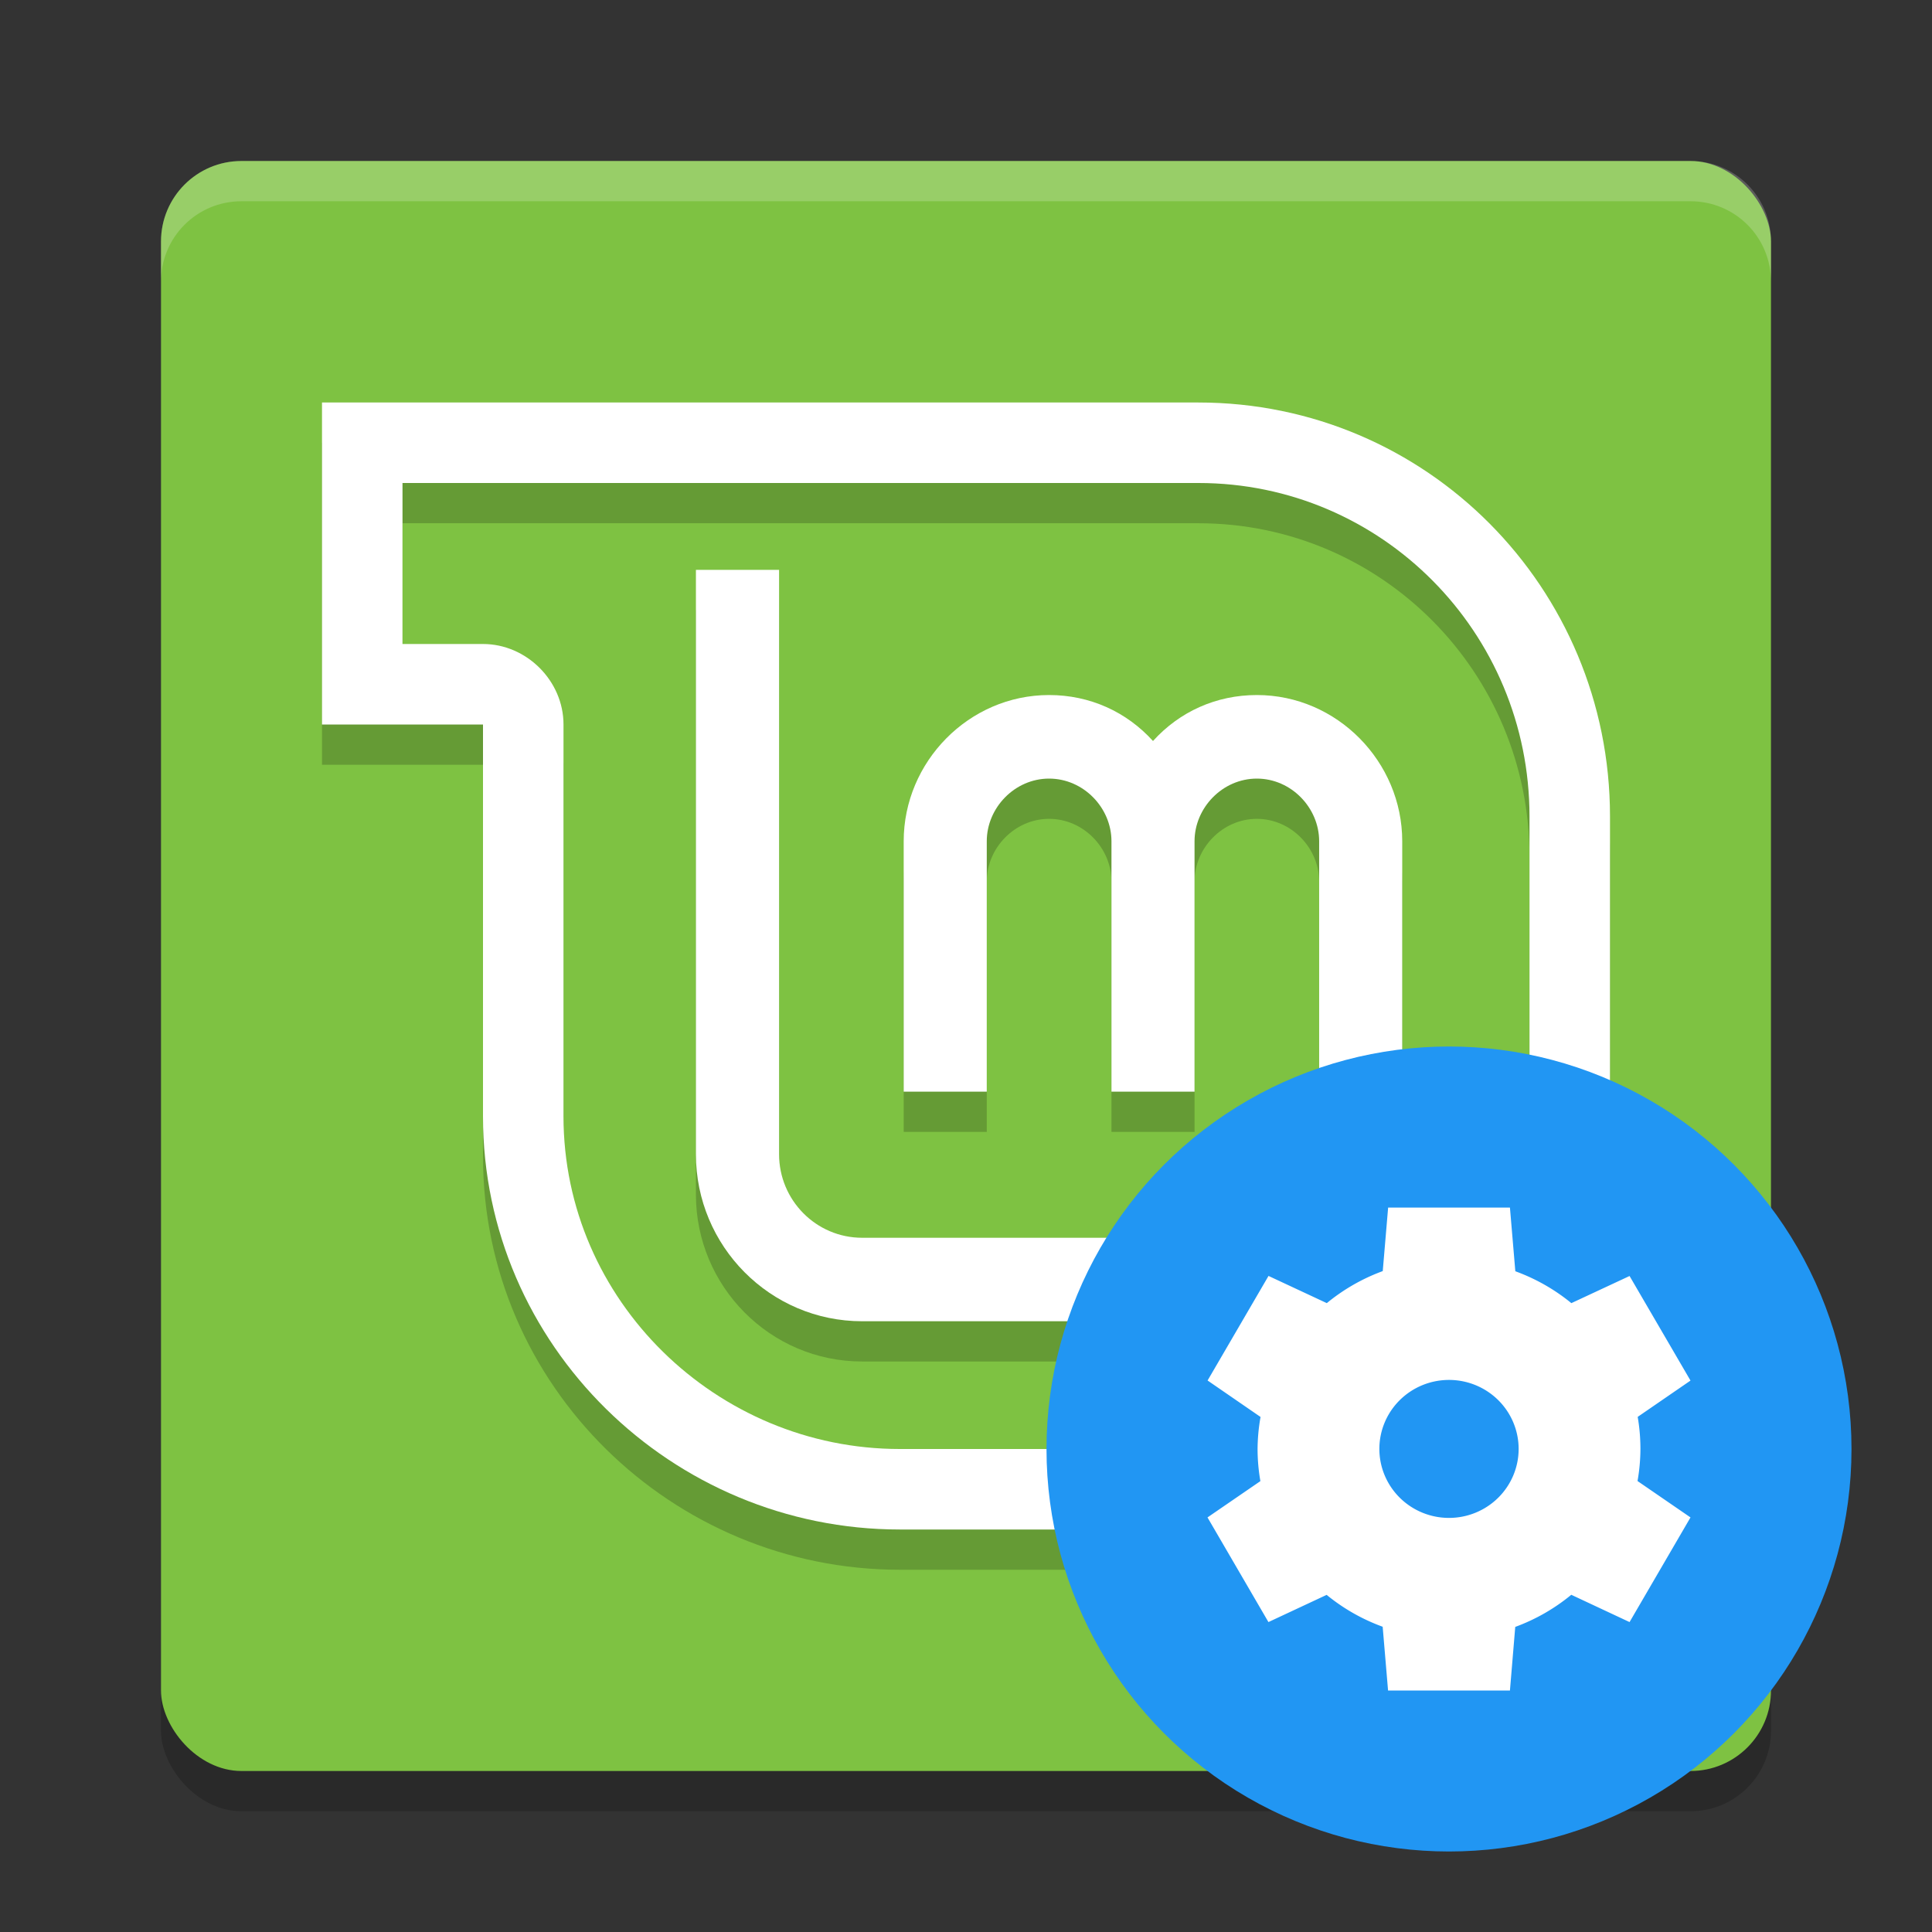
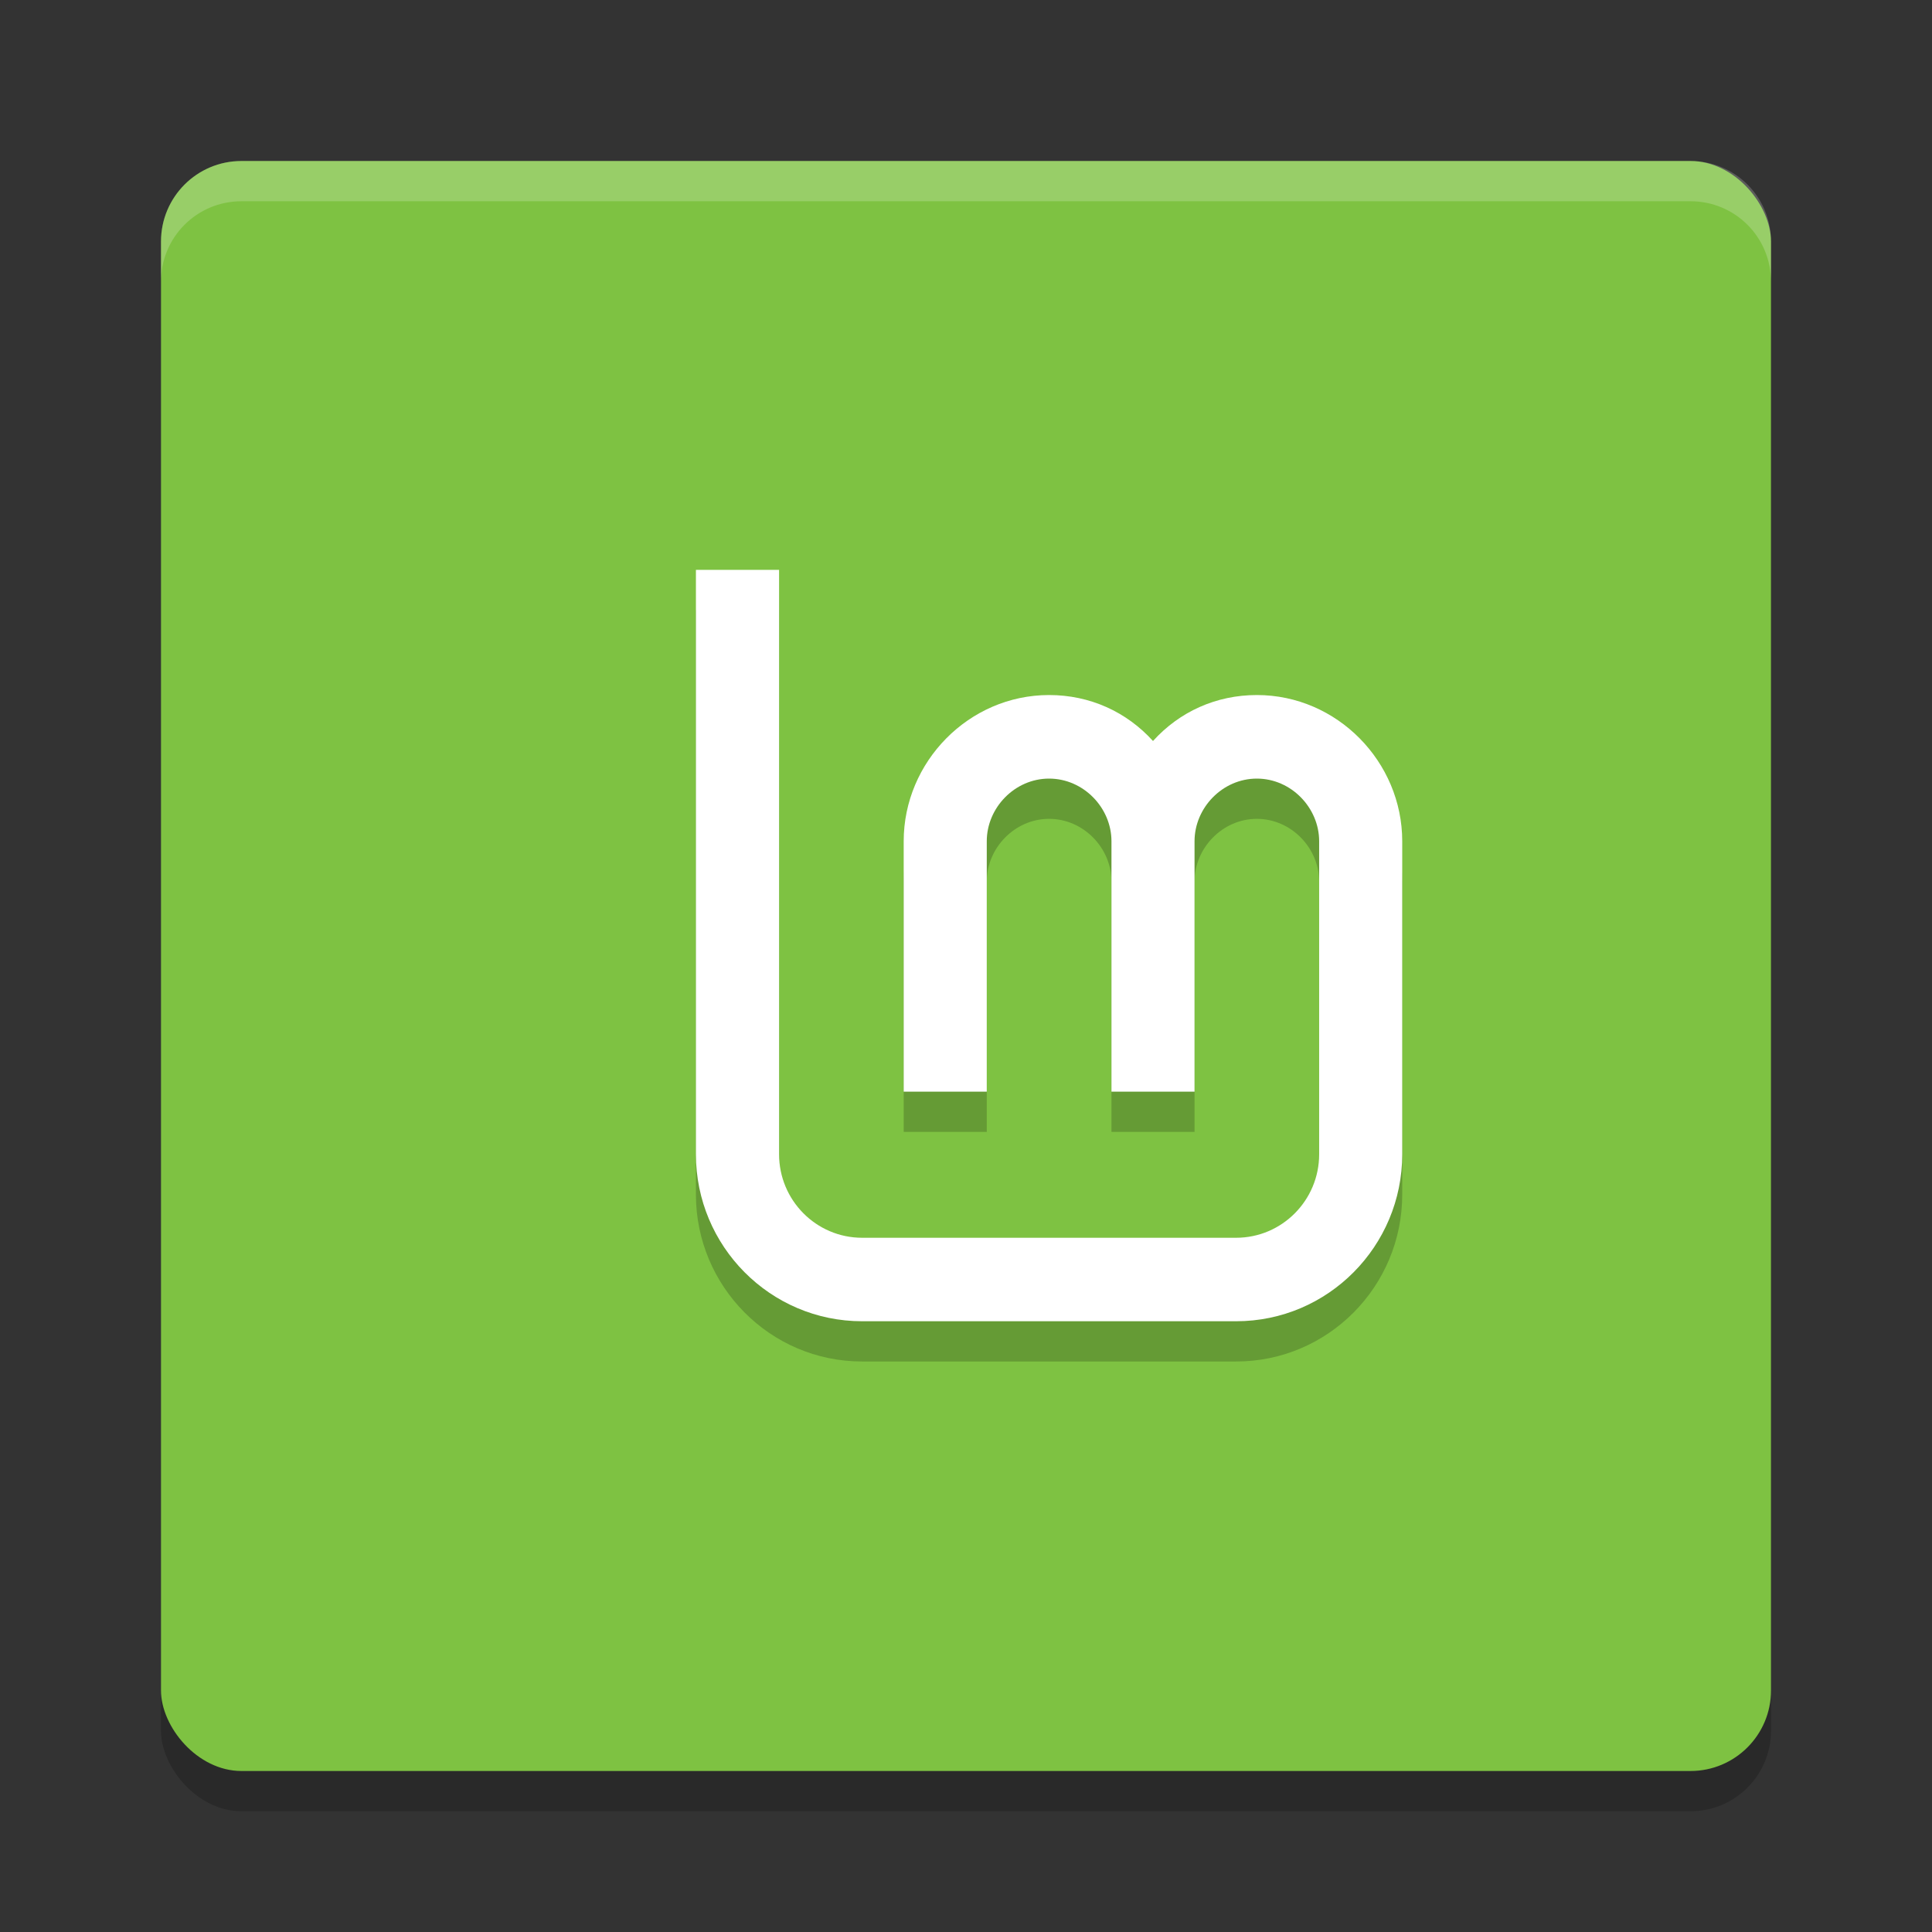
<svg xmlns="http://www.w3.org/2000/svg" width="24" height="24" version="1.1">
  <rect width="100%" height="100%" fill="#333333" stroke="none" />
  <rect style="opacity:0.2" width="20" height="20" x="2" y="2.5" rx="1" ry="1" />
  <rect style="fill:#7ec242" width="20" height="20" x="2" y="2" rx="1" ry="1" />
  <path style="opacity:0.2" d="M 8.645,7.579 V 14.839 C 8.645,15.979 9.566,16.913 10.71,16.913 H 15.355 C 16.499,16.913 17.419,15.979 17.419,14.839 V 10.95 C 17.419,9.964 16.611,9.134 15.613,9.134 15.106,9.134 14.651,9.342 14.323,9.705 13.994,9.342 13.539,9.134 13.032,9.134 12.035,9.134 11.226,9.964 11.226,10.95 V 14.061 H 12.258 V 10.95 C 12.258,10.535 12.605,10.172 13.032,10.172 13.46,10.172 13.807,10.535 13.807,10.95 V 14.061 H 14.839 V 10.95 C 14.839,10.535 15.186,10.172 15.613,10.172 16.04,10.172 16.387,10.535 16.387,10.95 V 14.839 C 16.387,15.409 15.927,15.876 15.355,15.876 H 10.71 C 10.138,15.876 9.678,15.409 9.678,14.839 V 7.579 Z" />
  <path style="fill:#ffffff" d="M 8.645,7.079 V 14.339 C 8.645,15.479 9.566,16.413 10.71,16.413 H 15.355 C 16.499,16.413 17.419,15.479 17.419,14.339 V 10.45 C 17.419,9.464 16.611,8.634 15.613,8.634 15.106,8.634 14.651,8.842 14.323,9.205 13.994,8.842 13.539,8.634 13.032,8.634 12.035,8.634 11.226,9.464 11.226,10.45 V 13.561 H 12.258 V 10.45 C 12.258,10.035 12.605,9.672 13.032,9.672 13.46,9.672 13.807,10.035 13.807,10.45 V 13.561 H 14.839 V 10.45 C 14.839,10.035 15.186,9.672 15.613,9.672 16.04,9.672 16.387,10.035 16.387,10.45 V 14.339 C 16.387,14.909 15.927,15.376 15.355,15.376 H 10.71 C 10.138,15.376 9.678,14.909 9.678,14.339 V 7.079 Z" />
-   <path style="opacity:0.2" d="M 4,5.5 V 9.5 H 6 V 14.369 C 6,17.212 8.347,19.5 11.177,19.5 H 20 V 10.642 C 20,7.798 17.718,5.5 14.887,5.5 Z M 5,6.5 H 14.887 C 17.163,6.5 19,8.355 19,10.642 V 18.5 H 11.177 C 8.901,18.5 7,16.655 7,14.369 V 9.5 C 7,8.957 6.54,8.5 6,8.5 H 5 Z" />
-   <path style="fill:#ffffff" d="M 4,5 V 9 H 6 V 13.869 C 6,16.712 8.347,19 11.177,19 H 20 V 10.142 C 20,7.298 17.718,5 14.887,5 Z M 5,6 H 14.887 C 17.163,6 19,7.855 19,10.142 V 18 H 11.177 C 8.901,18 7,16.155 7,13.869 V 9 C 7,8.457 6.54,8 6,8 H 5 Z" />
  <path style="fill:#ffffff;opacity:0.2" d="M 3 2 C 2.446 2 2 2.446 2 3 L 2 3.5 C 2 2.946 2.446 2.5 3 2.5 L 21 2.5 C 21.554 2.5 22 2.946 22 3.5 L 22 3 C 22 2.446 21.554 2 21 2 L 3 2 z" />
-   <circle style="fill:#2196f3" cx="18" cy="18" r="5" />
-   <path style="fill:#ffffff" d="M 17.244,15 17.177,15.79 A 2.378,2.357 0 0 0 16.482,16.188 L 15.758,15.85 15.001,17.149 15.659,17.602 A 2.378,2.357 0 0 0 15.622,18 2.378,2.357 0 0 0 15.657,18.399 L 15,18.85 15.757,20.15 16.48,19.812 A 2.378,2.357 0 0 0 17.176,20.208 L 17.243,21 H 18.757 L 18.823,20.21 A 2.378,2.357 0 0 0 19.519,19.811 L 20.243,20.15 21,18.85 20.342,18.398 A 2.378,2.357 0 0 0 20.378,18 2.378,2.357 0 0 0 20.344,17.601 L 21,17.15 20.243,15.851 19.52,16.188 A 2.378,2.357 0 0 0 18.824,15.792 L 18.757,15.001 H 17.244 Z M 18.001,17.142 A 0.865,0.857 0 0 1 18.865,17.999 0.865,0.857 0 0 1 18,18.856 0.865,0.857 0 0 1 17.135,17.999 0.865,0.857 0 0 1 18,17.142 Z" />
</svg>